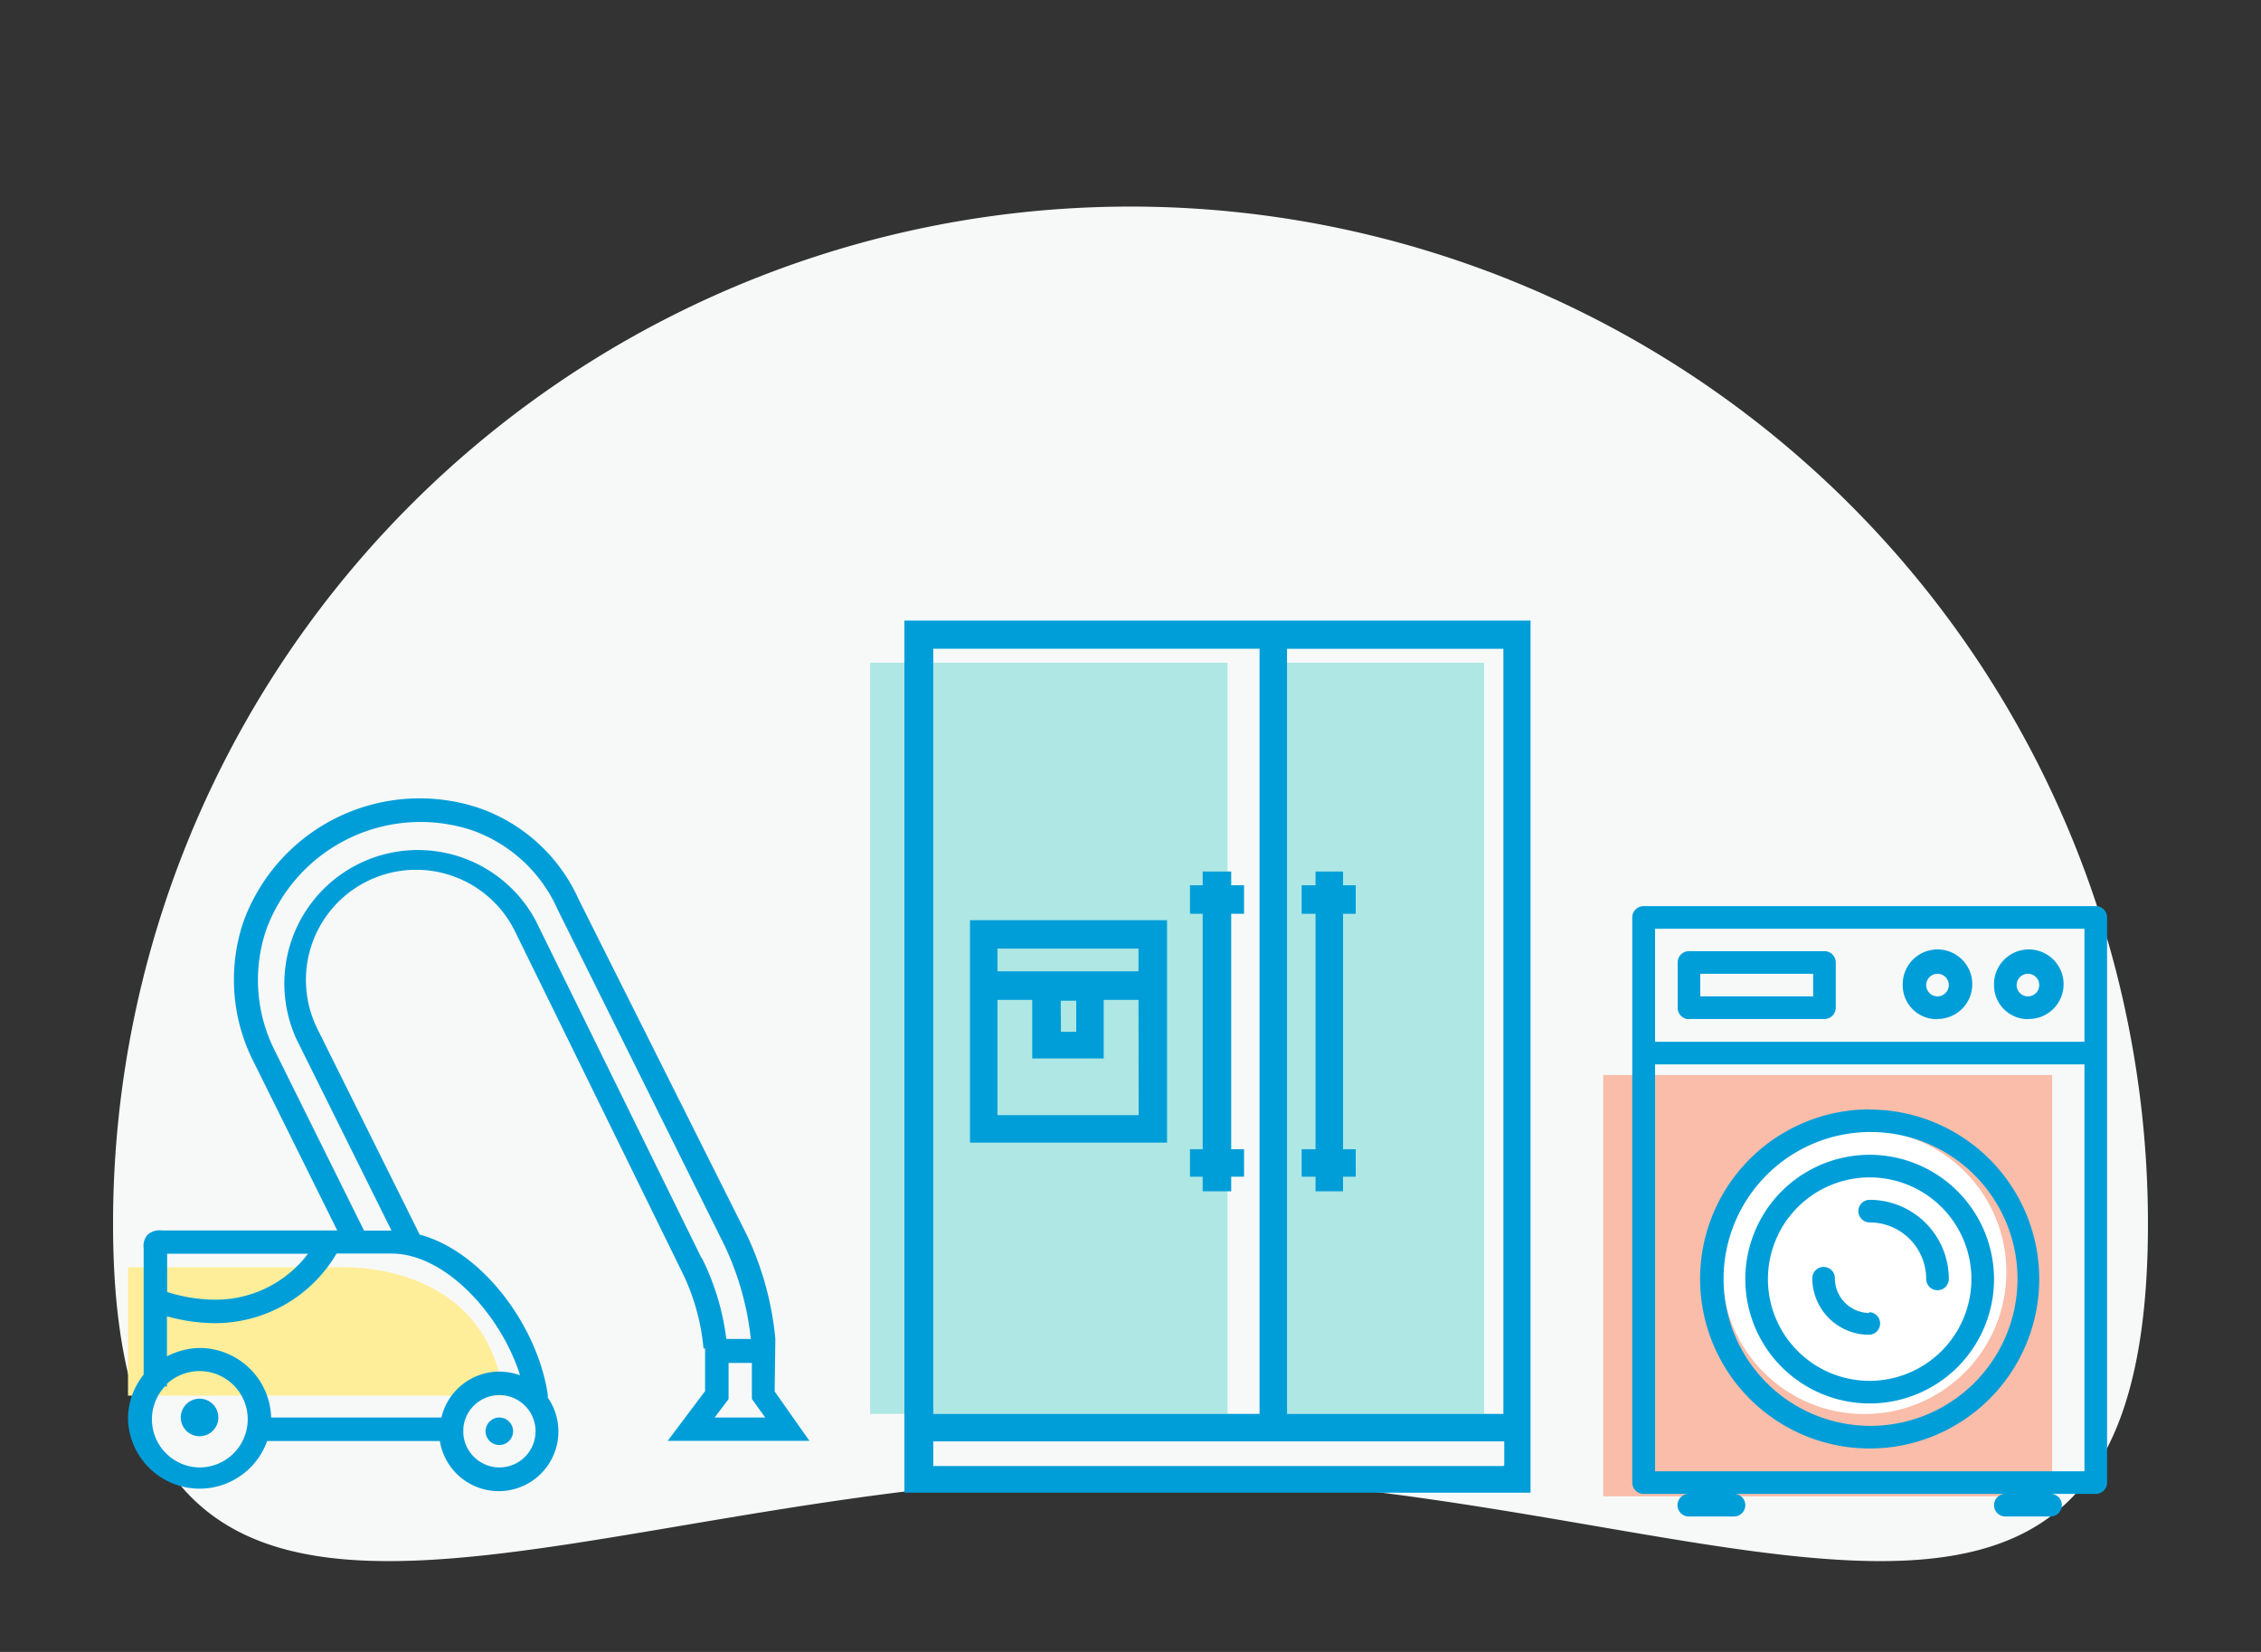
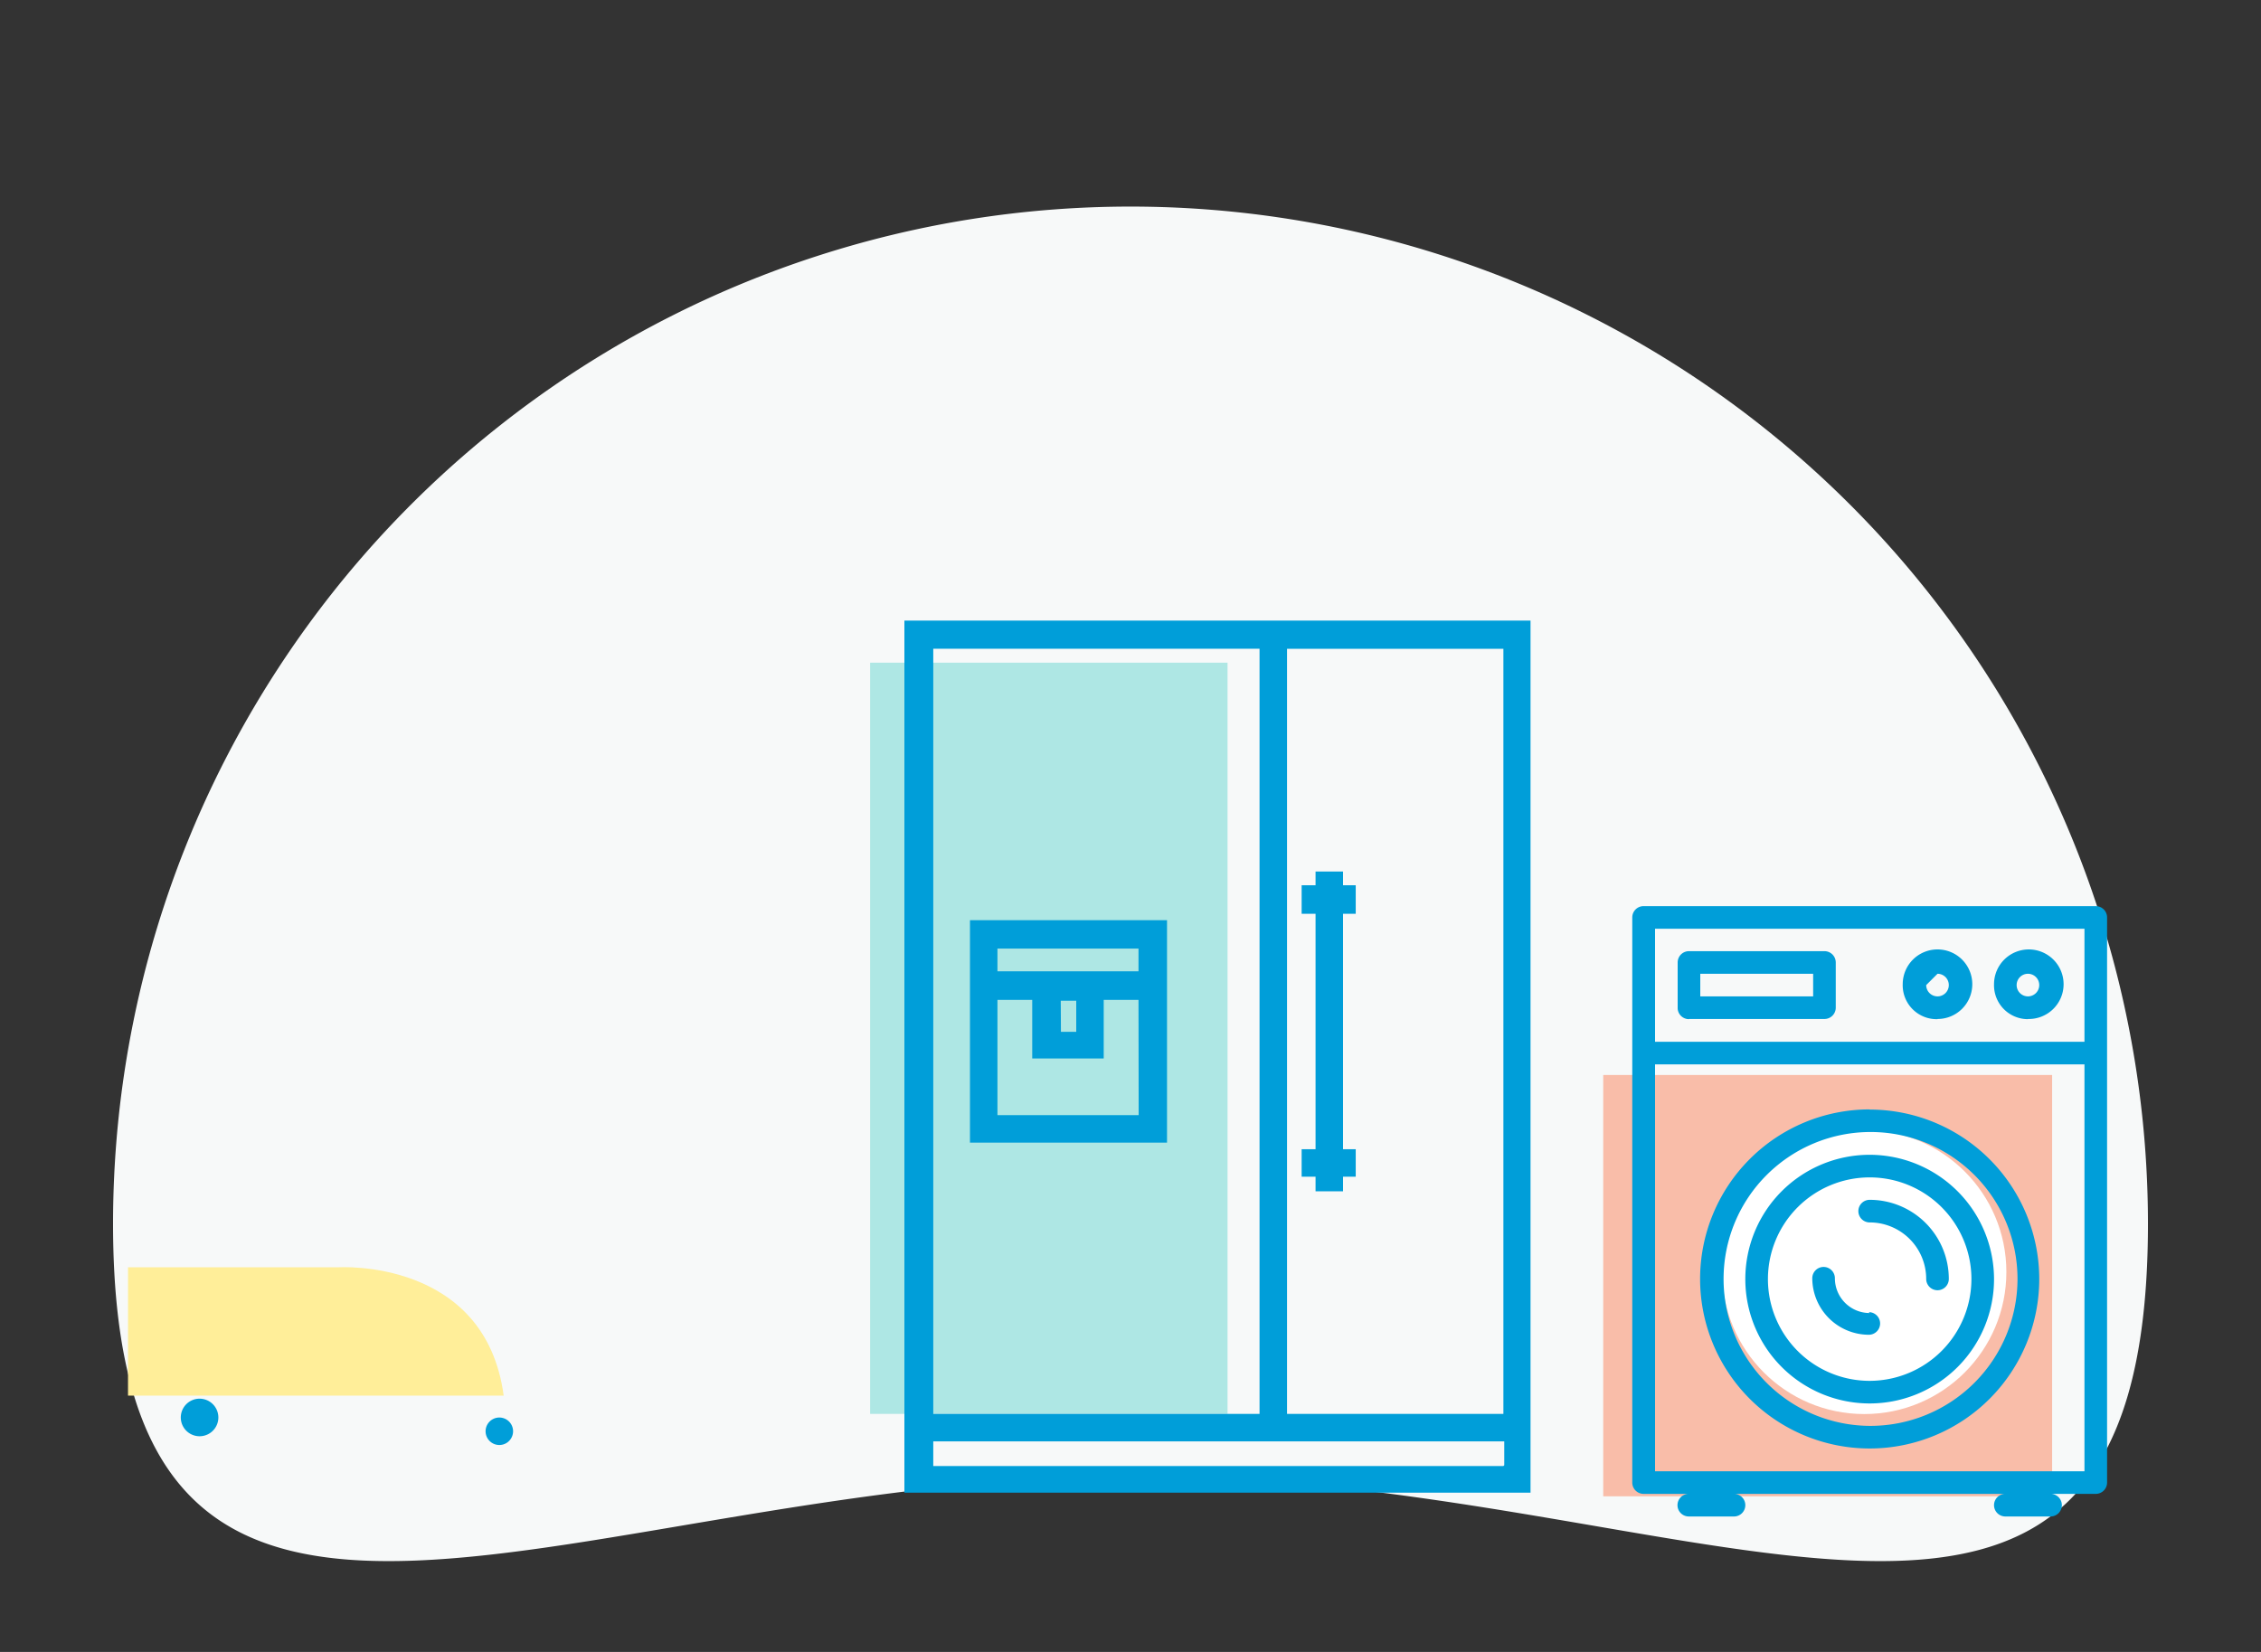
<svg xmlns="http://www.w3.org/2000/svg" id="Layer_1" data-name="Layer 1" viewBox="0 0 130 95">
  <rect x="0" y="0" width="130" height="95" fill="#333333" stroke="none" />
  <defs>
    <style>.cls-1{fill:#f7f9f9;}.cls-2{fill:#f9bda9;}.cls-3{fill:#fff;}.cls-4{fill:#aee7e4;}.cls-5{fill:#009ed9;}.cls-6{fill:#fe9;}</style>
  </defs>
  <path class="cls-1" d="M123.5,70.38c0,32.31-25.69,14.5-58,14.5s-59,17.81-59-14.5a58.5,58.5,0,0,1,117,0Z" />
  <rect class="cls-2" x="92.18" y="61.82" width="25.81" height="24.23" />
  <circle class="cls-3" cx="107.19" cy="73.15" r="8.17" />
  <rect class="cls-4" x="50.03" y="38.11" width="20.55" height="43.2" />
-   <rect class="cls-4" x="73.74" y="38.11" width="11.59" height="43.2" />
  <path class="cls-5" d="M74,81.31v-44H86.44v44Zm12.44,3H53.66V82.89H86.49v1.37Zm-32.78-47H72.42v44H53.66ZM52,35.69V85.84h36V35.69Z" />
-   <polygon class="cls-5" points="70.79 50.12 69.15 50.12 69.15 50.91 68.42 50.91 68.42 52.55 69.15 52.55 69.15 66.09 68.42 66.09 68.42 67.67 69.15 67.67 69.15 68.51 70.79 68.51 70.79 67.67 71.53 67.67 71.53 66.09 70.79 66.09 70.79 52.55 71.53 52.55 71.53 50.91 70.79 50.91 70.79 50.12" />
  <path class="cls-5" d="M57.35,54.55h8.11v1.31H57.35Zm3.64,3h.89v1.79H61Zm4.48,6.58H57.35V57.5h2v3.37h4.11V57.5h2Zm-9.7,1.58H67.1V52.92H55.77Z" />
  <polygon class="cls-5" points="77.95 52.55 77.95 50.91 77.22 50.91 77.22 50.12 75.64 50.12 75.64 50.91 74.84 50.91 74.84 52.55 75.64 52.55 75.64 66.09 74.84 66.09 74.84 67.67 75.64 67.67 75.64 68.51 77.22 68.51 77.22 67.67 77.95 67.67 77.95 66.09 77.22 66.09 77.22 52.55 77.95 52.55" />
  <path class="cls-5" d="M95.16,84.61V61.21h24.69v23.4Zm24.69-31.2v6.5H95.16v-6.5Zm.65-1.3h-26a.65.65,0,0,0-.65.65v32.5a.65.65,0,0,0,.65.65h2.6a.65.65,0,1,0,0,1.3h2.6a.65.65,0,1,0,0-1.3H115.3a.65.65,0,1,0,0,1.3h2.6a.65.65,0,1,0,0-1.3h2.6a.65.65,0,0,0,.65-.65V52.76A.65.65,0,0,0,120.5,52.11Z" />
  <path class="cls-5" d="M107.5,82A8.45,8.45,0,1,1,116,73.56,8.46,8.46,0,0,1,107.5,82Zm0-18.2a9.75,9.75,0,1,0,9.75,9.75A9.75,9.75,0,0,0,107.5,63.81Z" />
  <path class="cls-5" d="M107.5,79.41a5.85,5.85,0,1,1,5.85-5.85A5.86,5.86,0,0,1,107.5,79.41Zm0-13a7.15,7.15,0,1,0,7.15,7.15A7.16,7.16,0,0,0,107.5,66.41Z" />
  <path class="cls-5" d="M107.5,69a.65.65,0,0,0,0,1.3,3.25,3.25,0,0,1,3.25,3.25.65.65,0,0,0,1.3,0A4.55,4.55,0,0,0,107.5,69Z" />
  <path class="cls-5" d="M107.5,75.51a2,2,0,0,1-2-2,.65.65,0,0,0-1.3,0,3.26,3.26,0,0,0,3.25,3.25.65.65,0,0,0,0-1.3Z" />
-   <path class="cls-5" d="M111.4,56a.65.65,0,1,1-.65.65A.65.65,0,0,1,111.4,56Zm0,2.6a2,2,0,1,0-2-2A1.95,1.95,0,0,0,111.4,58.61Z" />
+   <path class="cls-5" d="M111.4,56a.65.65,0,1,1-.65.65Zm0,2.6a2,2,0,1,0-2-2A1.95,1.95,0,0,0,111.4,58.61Z" />
  <path class="cls-5" d="M116.6,56a.65.65,0,1,1-.65.65A.65.65,0,0,1,116.6,56Zm0,2.6a2,2,0,1,0-1.95-2A1.95,1.95,0,0,0,116.6,58.61Z" />
  <path class="cls-5" d="M97.76,56h6.49v1.3H97.76Zm-.65,2.6h7.79a.65.65,0,0,0,.65-.65v-2.6a.65.65,0,0,0-.65-.65H97.11a.65.65,0,0,0-.65.65V58A.65.65,0,0,0,97.11,58.61Z" />
  <path class="cls-6" d="M7.36,72.88H19.47s8.43-.53,9.49,7.38H7.36Z" />
  <path class="cls-5" d="M29.5,82.31a.79.79,0,0,1-1.58,0,.79.79,0,0,1,1.58,0" />
-   <path class="cls-5" d="M41.09,81.52l.8-1.06V78.38h1.34v2.07L44,81.52Zm-.75-9.16L30.8,52.94a7.68,7.68,0,0,0-13.75,6.83l5.46,11H20.93L15.79,60.4a9,9,0,0,1-.48-6.94,9.45,9.45,0,0,1,11.81-5.72,8.48,8.48,0,0,1,4.95,4.58l9.61,19.35A16.71,16.71,0,0,1,43.17,77H41.76a14.27,14.27,0,0,0-1.42-4.68ZM29.9,79.09a3.58,3.58,0,0,0-1.19-.21,3.42,3.42,0,0,0-3.33,2.64H15.59a4.12,4.12,0,0,0-4.11-4A4.24,4.24,0,0,0,9.6,78V75.7a10.47,10.47,0,0,0,2.56.39,8.1,8.1,0,0,0,7.19-4h3.16c3.12,0,6.32,3.57,7.39,7Zm-1.19,5.3a2.09,2.09,0,0,1-2.07-1.92v-.33a2.08,2.08,0,1,1,2.07,2.25Zm-17.23,0a2.77,2.77,0,0,1-2-4.66H9.6v-.15a2.77,2.77,0,1,1,1.88,4.81ZM17.71,72.1a6.66,6.66,0,0,1-5.54,2.64,9.26,9.26,0,0,1-2.56-.44V72.1ZM44.58,77h0a17.87,17.87,0,0,0-1.65-6L33.27,51.72a9.81,9.81,0,0,0-5.72-5.25A10.78,10.78,0,0,0,14,53a10.41,10.41,0,0,0,.55,8l4.84,9.76H9.32a1.06,1.06,0,0,0-.84.25,1,1,0,0,0-.22.77v7.27a4.06,4.06,0,0,0-.9,2.57,4.12,4.12,0,0,0,8,1.25h9.93a3.43,3.43,0,1,0,6.17-2.55h.05C31,76.45,27.85,72,24.13,71L18.25,59.17A6.33,6.33,0,0,1,29.6,53.54L39.14,73a12.51,12.51,0,0,1,1.31,4.55h.09V80l-2.15,2.86h8.15l-2-2.84Z" />
  <path class="cls-5" d="M12.55,81.62a1.08,1.08,0,0,1-2.15,0,1.08,1.08,0,1,1,2.15,0" />
</svg>